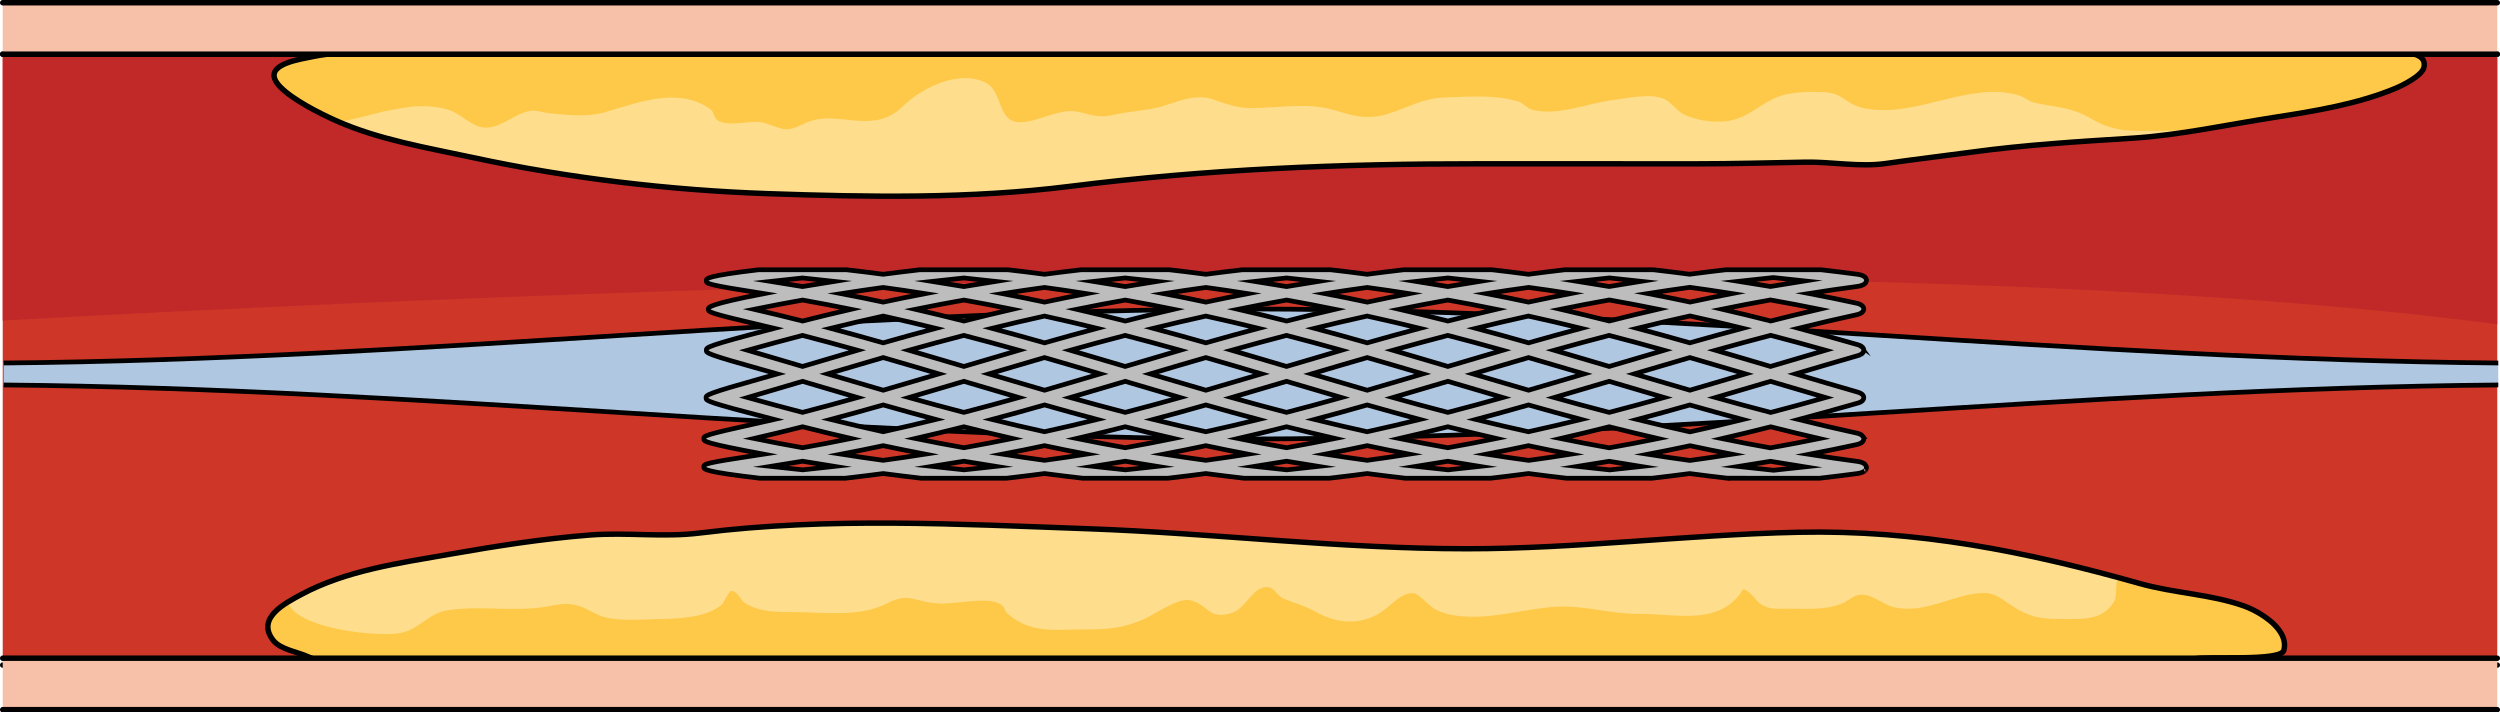
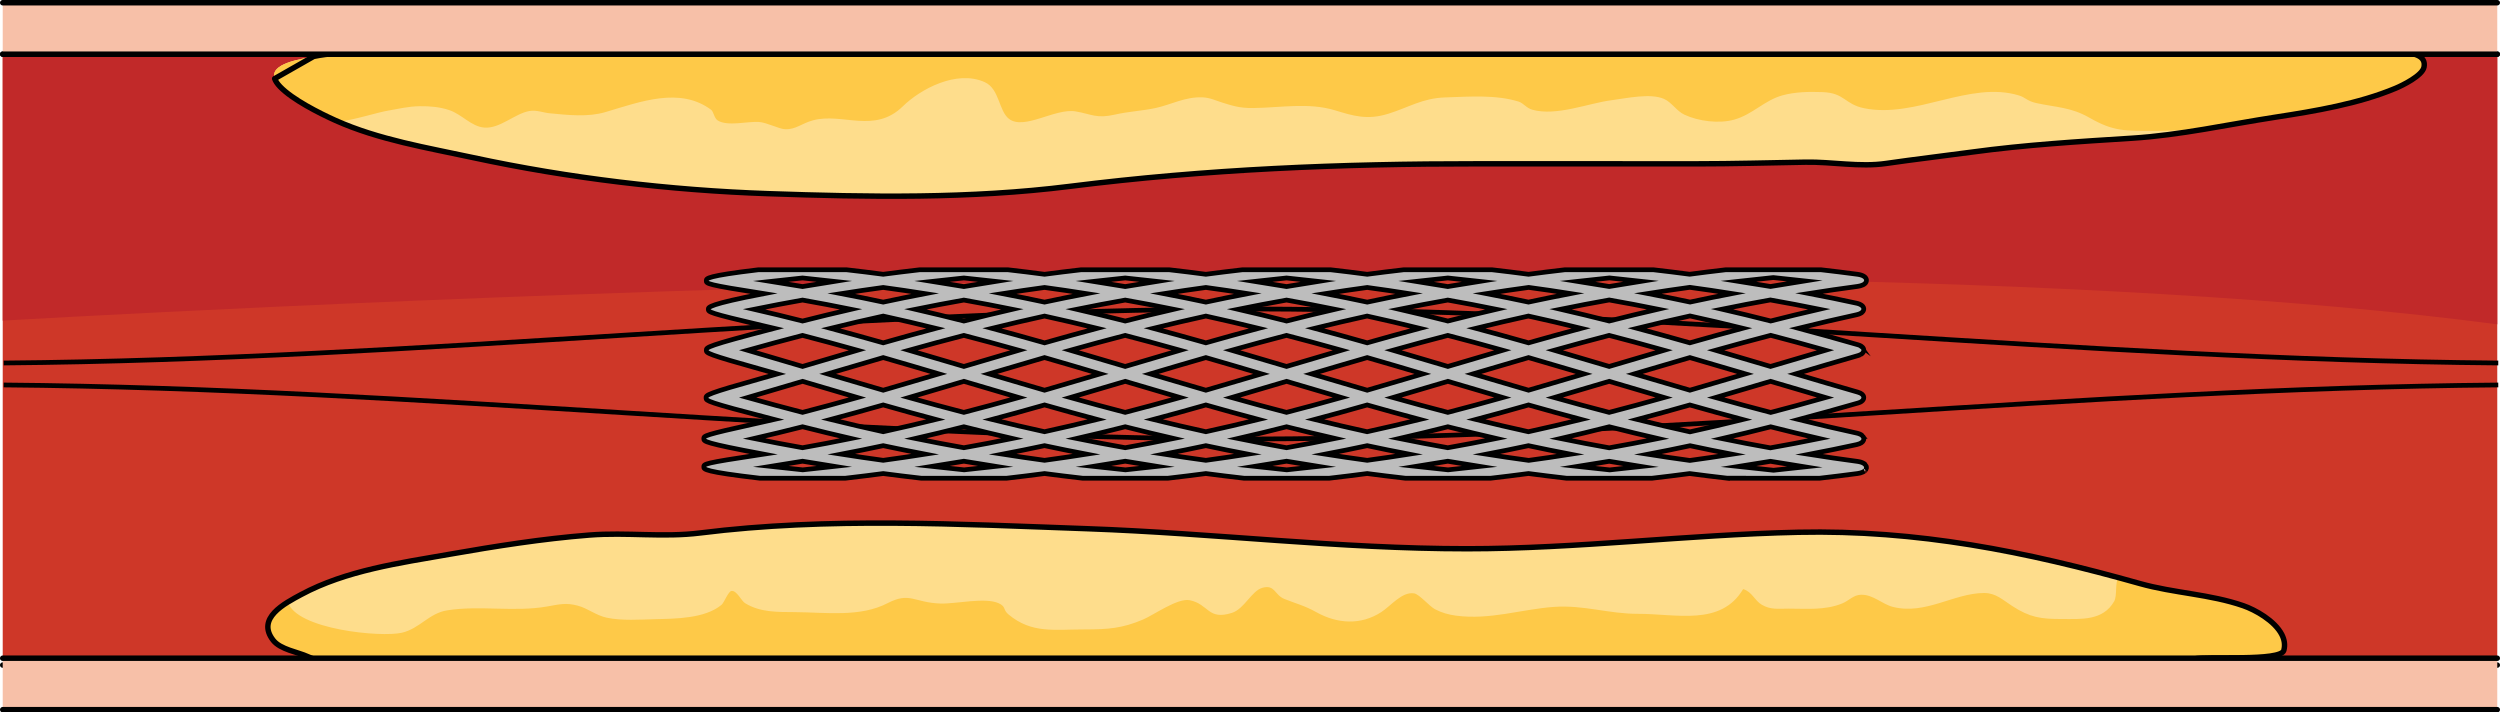
<svg xmlns="http://www.w3.org/2000/svg" version="1.1" id="Layer_1" x="0px" y="0px" width="526.763px" height="150.106px" viewBox="0 0 526.763 150.106" enable-background="new 0 0 526.763 150.106" xml:space="preserve">
  <g>
    <g>
      <rect x="0.574" y="11.416" fill="#CE3728" width="525.614" height="127.274" />
      <path fill="#C12929" d="M526.188,11.416H0.574v56.149c0,0,358.628-21.277,525.614,0.775V11.416z" />
      <path fill="#FEDD8C" d="M57.873,16.574c0.174,0.503,0.538,1.063,1.136,1.687c2.597,2.71,8.224,5.563,11.689,7.119    c9.054,4.065,19.499,5.783,28.95,7.821c20.178,4.35,41.531,6.892,62.118,7.601c21.219,0.731,42.569,1.112,63.681-1.539    c28.78-3.613,56.866-4.768,86.16-4.75c15.297,0.009,30.593,0.007,45.889,0.008c7.639,0,15.273-0.218,22.91-0.352    c5.684-0.1,11.42,1.083,17.004,0.272c6.01-0.873,12.033-1.57,18.053-2.391c11.188-1.525,22.521-2.222,33.763-2.929    c10.147-0.638,20.248-2.894,30.278-4.439c8.356-1.289,17.46-2.812,25.269-6.086c1.386-0.581,5.632-2.637,5.981-4.46    c0.884-4.625-9.541-2.721-12.588-2.721c-3.851,0-7.701,0-11.552,0c-9.311,0-18.621,0-27.932,0c-23.747,0-47.493,0-71.24,0    c-28.087,0-56.174,0-84.261,0c-29.435,0-58.869,0-88.304,0c-27.79,0-55.579,0-83.369,0c-14.956,0-29.912,0-44.868,0    c-6.653,0-14.035-0.896-20.549,0.477C63.405,12.459,56.759,13.355,57.873,16.574z" />
      <path fill="#FEC948" d="M504.772,18.597c1.386-0.581,5.632-2.637,5.981-4.46c0.884-4.625-9.541-2.721-12.588-2.721    c-3.851,0-7.701,0-11.552,0c-9.311,0-18.621,0-27.932,0c-23.747,0-47.493,0-71.24,0c-28.087,0-56.174,0-84.261,0    c-29.435,0-58.869,0-88.304,0c-27.79,0-55.579,0-83.369,0c-14.956,0-29.912,0-44.868,0c-6.653,0-14.035-0.896-20.549,0.477    c-2.687,0.566-9.333,1.463-8.219,4.682c0.174,0.503,0.538,1.063,1.136,1.687c2.597,2.71,8.224,5.563,11.689,7.119    c0.212,0.096,0.435,0.174,0.648,0.267c3.346-0.383,8.01-1.927,10.366-2.328c2.305-0.393,4.318-0.912,6.738-0.94    c2.144-0.025,4.156,0.141,6.18,0.808c2.69,0.888,4.647,3.463,7.393,3.694c3.306,0.279,6.443-2.955,9.532-3.491    c1.499-0.26,2.9,0.346,4.241,0.476c3.869,0.375,8.074,0.851,11.782-0.253c7.427-2.21,15.701-5.347,22.251-0.49    c0.542,0.402,0.635,1.769,1.397,2.255c2.054,1.31,6.36,0.152,8.668,0.318c1.736,0.124,4.188,1.457,5.497,1.526    c2.261,0.121,3.506-1.229,5.926-1.876c6.216-1.661,12.938,2.918,18.93-2.959c3.639-3.569,11.311-7.759,17.252-5.075    c3.118,1.409,2.915,6.036,5.095,7.726c3.187,2.469,9.74-2.293,14.03-1.568c3.482,0.589,4.355,1.577,8.343,0.664    c2.847-0.652,5.758-0.78,8.521-1.374c3.223-0.694,6.244-2.402,9.872-2.252c1.626,0.067,2.741,0.663,4.195,1.109    c2.092,0.642,3.596,1.18,6.511,1.144c5.756-0.071,11.646-1.205,17.176,0.467c3.886,1.175,6.807,2.13,11.287,0.737    c4.275-1.329,7.207-3.29,11.959-3.438c5.07-0.157,10.687-0.622,15.51,0.885c1.014,0.316,1.604,1.355,2.883,1.71    c5.104,1.412,11.857-1.402,16.75-2.019c2.871-0.36,8.124-1.547,10.986-0.265c1.66,0.743,2.623,2.539,4.299,3.324    c2.954,1.385,7.324,1.954,10.558,1.025c3.843-1.104,6.351-4.08,10.111-5.101c2.673-0.725,5.472-0.79,8.462-0.679    c4.655,0.173,4.598,2.547,8.726,3.394c10.87,2.229,22.247-5.885,32.667-2.679c1.338,0.411,1.693,1.168,3.596,1.586    c4.268,0.938,7.281,0.839,11.232,3.101c5.063,2.898,7.365,2.769,13.898,2.77c3.403,0,7.009-0.282,10.605-0.397    c4.926-0.821,9.838-1.743,14.732-2.498C487.86,23.394,496.964,21.871,504.772,18.597z" />
-       <path fill="none" stroke="#000000" stroke-width="1.148" stroke-linecap="round" stroke-linejoin="round" stroke-miterlimit="10" d="    M57.873,16.574c0.174,0.503,0.538,1.063,1.136,1.687c2.597,2.71,8.224,5.563,11.689,7.119c9.054,4.065,19.499,5.783,28.95,7.821    c20.178,4.35,41.531,6.892,62.118,7.601c21.219,0.731,42.569,1.112,63.681-1.539c28.78-3.613,56.866-4.768,86.16-4.75    c15.297,0.009,30.593,0.007,45.889,0.008c7.639,0,15.273-0.218,22.91-0.352c5.684-0.1,11.42,1.083,17.004,0.272    c6.01-0.873,12.033-1.57,18.053-2.391c11.188-1.525,22.521-2.222,33.763-2.929c10.147-0.638,20.248-2.894,30.278-4.439    c8.356-1.289,17.46-2.812,25.269-6.086c1.386-0.581,5.632-2.637,5.981-4.46c0.884-4.625-9.541-2.721-12.588-2.721    c-3.851,0-7.701,0-11.552,0c-9.311,0-18.621,0-27.932,0c-23.747,0-47.493,0-71.24,0c-28.087,0-56.174,0-84.261,0    c-29.435,0-58.869,0-88.304,0c-27.79,0-55.579,0-83.369,0c-14.956,0-29.912,0-44.868,0c-6.653,0-14.035-0.896-20.549,0.477    C63.405,12.459,56.759,13.355,57.873,16.574z" />
+       <path fill="none" stroke="#000000" stroke-width="1.148" stroke-linecap="round" stroke-linejoin="round" stroke-miterlimit="10" d="    M57.873,16.574c0.174,0.503,0.538,1.063,1.136,1.687c2.597,2.71,8.224,5.563,11.689,7.119c9.054,4.065,19.499,5.783,28.95,7.821    c20.178,4.35,41.531,6.892,62.118,7.601c21.219,0.731,42.569,1.112,63.681-1.539c28.78-3.613,56.866-4.768,86.16-4.75    c15.297,0.009,30.593,0.007,45.889,0.008c7.639,0,15.273-0.218,22.91-0.352c5.684-0.1,11.42,1.083,17.004,0.272    c6.01-0.873,12.033-1.57,18.053-2.391c11.188-1.525,22.521-2.222,33.763-2.929c10.147-0.638,20.248-2.894,30.278-4.439    c8.356-1.289,17.46-2.812,25.269-6.086c1.386-0.581,5.632-2.637,5.981-4.46c0.884-4.625-9.541-2.721-12.588-2.721    c-3.851,0-7.701,0-11.552,0c-9.311,0-18.621,0-27.932,0c-23.747,0-47.493,0-71.24,0c-28.087,0-56.174,0-84.261,0    c-29.435,0-58.869,0-88.304,0c-27.79,0-55.579,0-83.369,0c-14.956,0-29.912,0-44.868,0c-6.653,0-14.035-0.896-20.549,0.477    z" />
      <path fill="#FEDD8C" d="M480.806,133.735c-1.497-2.962-5.659-5.253-8.133-6.11c-7.047-2.442-14.606-2.642-21.784-4.667    c-24.056-6.787-46.895-11.345-71.996-10.807c-23.269,0.499-46.519,3.473-69.762,3.473c-27.036,0-53.255-3.27-80.001-4.221    c-26.88-0.955-54.747-2.477-81.526,0.885c-7.941,0.997-15.438-0.178-23.446,0.453c-9.907,0.781-19.733,2.341-29.516,4.056    c-10.425,1.828-21.717,3.384-31.181,8.474c-3.485,1.874-9.545,4.989-5.889,9.652c1.517,1.934,5.186,2.46,7.288,3.431    c7.121,3.286,15.539,1.782,23.209,1.782c6.808,0,13.614,0,20.421,0c14.93,0,29.859,0,44.788,0c33.104,0,66.208,0,99.312,0    c33.59,0,67.18,0,100.77,0c29.466,0,58.932,0,88.398,0c6.991,0,13.766,0.387,20.561-1.302c2.652-0.659,18.264,0.602,18.898-1.797    C481.524,135.877,481.326,134.766,480.806,133.735z" />
      <path fill="#FEC948" d="M481.217,137.037c0.308-1.16,0.109-2.271-0.411-3.302c-1.497-2.962-5.659-5.253-8.133-6.11    c-7.047-2.442-14.606-2.642-21.784-4.667c-1.523-0.43-3.043-0.851-4.558-1.262c-0.724,1.217-0.202,3.828-0.865,4.999    c-2.349,4.15-6.98,3.728-11.034,3.732c-4.405,0.005-6.698-0.308-10.463-2.748c-2.039-1.322-3.444-2.735-5.906-2.732    c-6.335,0.009-12.322,4.657-19.196,2.936c-2.279-0.571-4.18-2.633-6.739-2.57c-1.613,0.039-2.503,1.239-3.976,1.838    c-3.645,1.482-7.457,1.083-11.301,1.089c-2.27,0.004-3.729,0.265-5.602-0.799c-1.548-0.879-2.023-2.727-3.957-3.322    c-4.688,7.886-14.065,5.198-22.178,5.216c-6.159,0.014-11.423-1.907-17.686-1.459c-6.842,0.49-13.473,2.803-20.664,1.841    c-1.516-0.202-2.996-0.612-4.391-1.344c-1.215-0.637-3.313-3.192-4.433-3.354c-2.572-0.37-4.84,2.623-6.922,3.966    c-4.32,2.786-9.24,2.469-13.672-0.005c-2.519-1.406-4.098-1.728-6.732-2.786c-2.097-0.842-1.949-3.095-4.635-2.339    c-2.25,0.632-3.788,4.442-6.393,5.276c-5.127,1.641-4.859-1.854-8.914-2.667c-2.53-0.508-7.557,3.105-9.806,4.065    c-4.396,1.874-7.399,2.09-12.226,2.09c-6.522,0-11.232,0.928-16.131-3.141c-1.253-1.041-0.454-1.611-2.051-2.359    c-2.845-1.334-9.154,0.164-12.305,0.05c-5.594-0.203-6.411-2.521-11.118-0.087c-5.829,3.016-12.885,1.945-19.569,1.894    c-3.687-0.028-7.314,0.069-10.486-1.895c-0.786-0.487-1.748-2.721-2.857-2.564c-0.686,0.097-1.54,2.459-2.086,2.915    c-3.484,2.91-9.665,2.924-13.922,3.028c-3.277,0.08-7.061,0.377-10.289-0.315c-2.25-0.482-3.979-1.973-6.104-2.537    c-2.431-0.646-3.799-0.291-6.348,0.164c-7.003,1.248-14.182-0.269-21.119,0.823c-3.879,0.611-5.771,3.815-9.542,4.715    c-4.377,1.045-22.35-0.69-24.044-6.467c-3.048,1.891-5.876,4.538-3.099,8.08c1.517,1.934,5.186,2.46,7.288,3.431    c7.121,3.286,15.539,1.782,23.209,1.782c6.808,0,13.614,0,20.421,0c14.93,0,29.859,0,44.788,0c33.104,0,66.208,0,99.312,0    c33.59,0,67.18,0,100.77,0c29.466,0,58.932,0,88.398,0c6.991,0,13.766,0.387,20.561-1.302    C464.971,138.175,480.582,139.436,481.217,137.037z" />
      <path fill="none" stroke="#000000" stroke-width="1.148" stroke-linecap="round" stroke-linejoin="round" stroke-miterlimit="10" d="    M480.806,133.735c-1.497-2.962-5.659-5.253-8.133-6.11c-7.047-2.442-14.606-2.642-21.784-4.667    c-24.056-6.787-46.895-11.345-71.996-10.807c-23.269,0.499-46.519,3.473-69.762,3.473c-27.036,0-53.255-3.27-80.001-4.221    c-26.88-0.955-54.747-2.477-81.526,0.885c-7.941,0.997-15.438-0.178-23.446,0.453c-9.907,0.781-19.733,2.341-29.516,4.056    c-10.425,1.828-21.717,3.384-31.181,8.474c-3.485,1.874-9.545,4.989-5.889,9.652c1.517,1.934,5.186,2.46,7.288,3.431    c7.121,3.286,15.539,1.782,23.209,1.782c6.808,0,13.614,0,20.421,0c14.93,0,29.859,0,44.788,0c33.104,0,66.208,0,99.312,0    c33.59,0,67.18,0,100.77,0c29.466,0,58.932,0,88.398,0c6.991,0,13.766,0.387,20.561-1.302c2.652-0.659,18.264,0.602,18.898-1.797    C481.524,135.877,481.326,134.766,480.806,133.735z" />
      <line fill="none" stroke="#000000" stroke-width="1.148" stroke-linecap="round" stroke-linejoin="round" stroke-miterlimit="10" x1="526.188" y1="11.416" x2="0.574" y2="11.416" />
      <line fill="none" stroke="#000000" stroke-width="1.148" stroke-linecap="round" stroke-linejoin="round" stroke-miterlimit="10" x1="0.574" y1="140.136" x2="526.188" y2="140.136" />
      <rect x="0.574" y="0.574" fill="#F7C0A8" width="525.614" height="10.842" />
      <rect x="0.574" y="138.69" fill="#F7C0A8" width="525.614" height="10.842" />
      <line fill="none" stroke="#000000" stroke-width="1.148" stroke-linecap="round" stroke-linejoin="round" stroke-miterlimit="10" x1="0.574" y1="0.574" x2="526.188" y2="0.574" />
      <line fill="none" stroke="#000000" stroke-width="1.148" stroke-linecap="round" stroke-linejoin="round" stroke-miterlimit="10" x1="526.188" y1="11.416" x2="0.574" y2="11.416" />
      <line fill="none" stroke="#000000" stroke-width="1.148" stroke-linecap="round" stroke-linejoin="round" stroke-miterlimit="10" x1="0.574" y1="138.69" x2="526.188" y2="138.69" />
      <line fill="none" stroke="#000000" stroke-width="1.148" stroke-linecap="round" stroke-linejoin="round" stroke-miterlimit="10" x1="526.188" y1="149.532" x2="0.574" y2="149.532" />
    </g>
-     <path fill="#B0C7E1" d="M526.396,76.487c-87.603-0.752-175.205-11.197-262.808-11.387C175.987,65.29,88.385,75.735,0.782,76.487   v4.629c87.603,0.75,175.205,11.197,262.807,11.385c87.603-0.188,175.205-10.635,262.808-11.385V76.487z" />
    <path fill="none" stroke="#000000" stroke-linejoin="round" stroke-miterlimit="10" d="M0.782,81.116   c87.603,0.75,175.205,11.197,262.807,11.385c87.603-0.188,175.205-10.635,262.808-11.385" />
    <path fill="none" stroke="#000000" stroke-linejoin="round" stroke-miterlimit="10" d="M526.396,76.487   c-87.603-0.752-175.205-11.197-262.808-11.387C175.987,65.29,88.385,75.735,0.782,76.487" />
    <path fill="#BDBDBD" stroke="#000000" stroke-miterlimit="10" d="M363.968,100.763c-2.792-0.319-5.445-0.649-7.944-0.981   c-2.566,0.341-5.222,0.67-7.896,0.979l-18.07,0.003c-2.702-0.31-5.373-0.641-7.994-0.989c-2.805,0.371-5.405,0.693-7.946,0.986   l-18.011,0.003c-2.818-0.321-5.501-0.652-8.03-0.988c-2.423,0.322-5.032,0.644-7.973,0.985l-17.989,0.003   c-2.975-0.341-5.584-0.663-8.031-0.988c-2.442,0.324-5.052,0.646-7.975,0.985l-17.988,0.003c-2.979-0.342-5.588-0.664-8.029-0.988   c-2.439,0.324-5.049,0.646-7.974,0.985l-17.989,0.003c-2.989-0.343-5.599-0.665-8.031-0.988c-2.44,0.324-5.049,0.646-7.974,0.985   l-17.993,0.003c-11.83-1.378-11.833-1.886-11.836-2.378c-0.004-0.641-0.005-0.793,11.687-2.557c0.31-0.047,0.611-0.092,0.904-0.137   c-12.587-2.367-12.588-2.676-12.591-3.258c-0.003-0.615-0.004-0.762,10.856-3.166c1.428-0.316,2.807-0.622,3.977-0.89l-0.57-0.148   c-13.739-3.545-13.754-3.783-13.79-4.359c-0.041-0.646-0.056-0.863,11.996-4.237c1.09-0.306,2.122-0.595,3.025-0.852   c-0.943-0.269-2.028-0.571-3.17-0.891c-11.799-3.295-11.798-3.498-11.795-4.102c0.003-0.612,0.005-0.893,14.254-4.588l0.075-0.02   c-0.782-0.186-1.652-0.39-2.562-0.603c-11.35-2.661-11.349-2.828-11.344-3.451c0.003-0.384,0.008-1.008,11.692-3.259   c-12.147-1.912-12.141-2.092-12.116-2.752c0.017-0.454,0.035-0.97,10.914-2.272l18.656-0.004c2.653,0.304,5.209,0.617,7.703,0.949   c2.495-0.332,5.05-0.646,7.646-0.946l18.647-0.003c2.652,0.304,5.208,0.617,7.702,0.949c2.494-0.332,5.048-0.646,7.643-0.946   l18.647-0.003c2.652,0.304,5.209,0.617,7.702,0.949c2.493-0.332,5.05-0.646,7.645-0.946l18.646-0.003   c2.652,0.304,5.209,0.617,7.702,0.949c2.493-0.332,5.047-0.646,7.642-0.946l18.672-0.003c2.653,0.304,5.189,0.619,7.676,0.949   c2.484-0.332,5.022-0.646,7.607-0.946l18.725-0.003c2.599,0.298,5.124,0.609,7.626,0.941c2.468-0.33,4.992-0.64,7.557-0.938   l20.119-0.003c2.626,0.303,5.175,0.615,7.694,0.952c0.181,0.027,0.284,0.045,0.385,0.067l0.136,0.031   c0.083,0.02,0.172,0.045,0.262,0.075c0.004,0.001,0.104,0.036,0.108,0.037c0.086,0.031,0.163,0.063,0.238,0.1   c0.007,0.003,0.091,0.048,0.098,0.051c0.074,0.041,0.139,0.083,0.198,0.125c0.012,0.009,0.192,0.158,0.204,0.17   c0.031,0.032,0.07,0.09,0.091,0.129c0.011,0.011,0.033,0.052,0.054,0.092c0.022,0.036,0.069,0.127,0.089,0.243   c0.005,0.027,0.013,0.111,0.013,0.139c0.007,0.058-0.001,0.148-0.026,0.237c-0.01,0.037-0.052,0.132-0.07,0.166   c-0.01,0.022-0.039,0.079-0.087,0.143c-0.022,0.035-0.049,0.069-0.074,0.095c-0.02,0.02-0.048,0.043-0.075,0.063   c-0.122,0.111-0.238,0.189-0.369,0.257c-0.18,0.084-0.337,0.142-0.511,0.191l-0.141,0.039c-0.152,0.039-0.325,0.075-0.518,0.102   c-0.008,0.001-0.056,0.008-0.063,0.009c-3.341,0.444-6.75,0.941-10.171,1.48c3.379,0.648,6.752,1.339,10.061,2.059   c0.072,0.016,0.135,0.033,0.196,0.052c0.006,0.002,0.104,0.028,0.11,0.03c0.113,0.035,0.223,0.076,0.325,0.119   c0.633,0.277,0.804,0.639,0.839,0.895c0.024,0.18,0.008,0.53-0.38,0.849c-0.004,0.004-0.082,0.071-0.105,0.087   c-0.036,0.023-0.081,0.047-0.126,0.066c-0.053,0.032-0.136,0.074-0.229,0.116l-0.169,0.069c-0.116,0.041-0.239,0.074-0.371,0.107   c-0.003,0.001-0.077,0.023-0.098,0.027c-3.981,0.865-8.009,1.803-12.259,2.854c3.896,1.039,8.014,2.183,12.526,3.478   c0.137,0.04,0.256,0.082,0.369,0.13c0.027,0.013,0.073,0.034,0.098,0.052c-0.004-0.006-0.003-0.008-0.003-0.008   c0.015,0,0.043,0.013,0.069,0.026c0.019,0.009,0.111,0.066,0.129,0.078c0.016,0.011,0.089,0.063,0.104,0.075   c0.043,0.024,0.123,0.09,0.193,0.164c0.104,0.116,0.161,0.208,0.2,0.303c0.056,0.162,0.069,0.27,0.063,0.376   c-0.002,0.023-0.01,0.087-0.015,0.109c-0.019,0.09-0.052,0.176-0.1,0.257c-0.011,0.02-0.059,0.095-0.072,0.112   c-0.043,0.055-0.09,0.108-0.147,0.159c-0.01,0.008-0.094,0.078-0.104,0.086c-0.061,0.043-0.111,0.076-0.167,0.108   c-0.014,0.009-0.093,0.056-0.107,0.063c0.002-0.001,0.004-0.002,0.004-0.002s-0.035,0.018-0.073,0.031   c-0.055,0.026-0.138,0.06-0.225,0.089l-0.177,0.063c-4.371,1.254-8.742,2.546-13.19,3.866c4.04,1.202,8.583,2.546,13.152,3.857   c0.834,0.238,1.105,0.626,1.187,0.909c0.083,0.288,0.005,0.594-0.215,0.838c-0.017,0.017-0.033,0.033-0.051,0.049   c-0.07,0.07-0.133,0.12-0.202,0.167c0,0-0.145,0.094-0.182,0.113c-0.02,0.011-0.25,0.105-0.25,0.105   c-0.132,0.05-0.19,0.071-0.255,0.091c-4.546,1.305-8.667,2.449-12.559,3.488c4.282,1.059,8.313,1.997,12.267,2.856   c0.178,0.045,0.281,0.071,0.377,0.102c0.012,0.004,0.096,0.035,0.106,0.04c0.077,0.026,0.169,0.063,0.254,0.104   c0.009,0.005,0.242,0.133,0.253,0.14c0.037,0.021,0.077,0.061,0.093,0.075c0.112,0.094,0.179,0.162,0.232,0.238h-0.001   c0.021,0.03,0.04,0.062,0.054,0.094c0.027,0.022,0.074,0.127,0.099,0.237c0.004,0.015,0.007,0.03,0.009,0.045   c0.02,0.124,0.012,0.247-0.022,0.365c-0.005,0.018-0.021,0.061-0.022,0.063c-0.039,0.1-0.092,0.19-0.156,0.269   c-0.099,0.108-0.17,0.172-0.243,0.225c-0.015,0.013-0.03,0.024-0.047,0.035c0,0-0.079,0.045-0.092,0.051   c-0.046,0.034-0.169,0.098-0.312,0.157c-0.237,0.088-0.393,0.137-0.574,0.177c-3.315,0.721-6.69,1.411-10.068,2.06   c3.415,0.538,6.843,1.038,10.227,1.49c0,0,0.298,0.051,0.303,0.053c0.104,0.021,0.204,0.043,0.301,0.068   c0.012,0.004,0.094,0.028,0.105,0.032c0.083,0.023,0.182,0.058,0.273,0.096c0.168,0.075,0.254,0.119,0.33,0.167   c0.146,0.096,0.22,0.158,0.283,0.224c0.009,0.011,0.023,0.028,0.04,0.048l0.003-0.002c0.074,0.083,0.133,0.179,0.174,0.281   c0.058,0.169,0.068,0.284,0.056,0.397c-0.003,0.021-0.01,0.079-0.015,0.1c-0.019,0.094-0.067,0.186-0.106,0.252   c-0.015,0.024-0.057,0.091-0.076,0.113c0.007-0.008,0.011-0.011,0.011-0.011c0.005,0-0.023,0.04-0.064,0.081   c-0.029,0.029-0.089,0.075-0.123,0.096c-0.044,0.055-0.168,0.143-0.311,0.217c-0.017,0.008-0.094,0.043-0.111,0.049   c-0.09,0.045-0.242,0.1-0.407,0.149l-0.133,0.037c-0.159,0.042-0.338,0.079-0.538,0.106c-2.624,0.348-5.278,0.674-7.955,0.985   c-0.02,0.002-0.038,0.003-0.058,0.003H363.968z M366.297,98.302c2.465,0.28,4.941,0.543,7.398,0.783   c2.169-0.218,4.376-0.451,6.573-0.698c-2.343-0.365-4.729-0.759-7.217-1.188C370.888,97.57,368.627,97.939,366.297,98.302z    M332.398,98.289c2.262,0.257,4.528,0.498,6.772,0.721c2.274-0.232,4.467-0.467,6.602-0.708c-2.189-0.344-4.406-0.71-6.702-1.105   C336.845,97.577,334.612,97.943,332.398,98.289z M298.381,98.282c2.204,0.249,4.457,0.488,6.733,0.716   c2.197-0.225,4.427-0.464,6.638-0.714c-2.286-0.357-4.526-0.726-6.693-1.1C302.877,97.561,300.642,97.928,298.381,98.282z    M264.386,98.282c2.168,0.245,4.425,0.484,6.744,0.716c2.252-0.23,4.483-0.47,6.646-0.715c-2.245-0.352-4.486-0.72-6.696-1.101   C268.859,97.564,266.62,97.933,264.386,98.282z M230.394,98.282c2.176,0.246,4.432,0.485,6.743,0.716   c2.245-0.23,4.478-0.47,6.646-0.716c-2.248-0.352-4.488-0.72-6.694-1.1C234.877,97.563,232.637,97.932,230.394,98.282z    M196.4,98.282c2.174,0.246,4.431,0.485,6.744,0.716c2.243-0.229,4.475-0.469,6.645-0.716c-2.241-0.351-4.481-0.719-6.696-1.1   C200.885,97.563,198.646,97.931,196.4,98.282z M162.407,98.282c2.177,0.246,4.433,0.485,6.742,0.716   c2.247-0.23,4.479-0.47,6.646-0.716c-2.246-0.352-4.485-0.72-6.695-1.1C166.891,97.563,164.651,97.931,162.407,98.282z    M347.21,95.719c2.942,0.464,5.906,0.899,8.846,1.301c2.902-0.395,5.881-0.832,8.887-1.304c-2.981-0.575-5.943-1.179-8.84-1.801   C353.17,94.543,350.189,95.147,347.21,95.719z M313.199,95.702c2.862,0.448,5.847,0.885,8.904,1.302   c2.913-0.396,5.822-0.821,8.824-1.292c-2.98-0.574-5.954-1.179-8.874-1.805C319.163,94.525,316.196,95.126,313.199,95.702z    M211.246,95.697c2.912,0.456,5.875,0.89,8.845,1.295c3.005-0.41,5.969-0.844,8.846-1.295c-2.987-0.573-5.952-1.175-8.848-1.794   C217.204,94.521,214.241,95.122,211.246,95.697z M279.23,95.696c2.909,0.456,5.873,0.891,8.846,1.296   c2.993-0.407,5.951-0.841,8.83-1.293c-2.912-0.561-5.822-1.153-8.825-1.796C285.231,94.513,282.266,95.113,279.23,95.696z    M245.24,95.697c2.91,0.456,5.873,0.89,8.843,1.295c2.969-0.405,5.932-0.839,8.844-1.295c-2.98-0.572-5.943-1.173-8.843-1.792   C251.18,94.525,248.216,95.126,245.24,95.697z M177.255,95.697c2.909,0.456,5.872,0.89,8.842,1.295   c2.973-0.405,5.936-0.84,8.843-1.295c-2.972-0.571-5.936-1.172-8.843-1.792C183.199,94.523,180.235,95.124,177.255,95.697z    M362.833,92.421c3.452,0.704,6.807,1.345,10.189,1.945c3.4-0.6,6.858-1.256,10.31-1.955c-3.417-0.789-6.851-1.621-10.237-2.482   C369.614,90.816,366.235,91.637,362.833,92.421z M328.816,92.404c3.511,0.714,6.886,1.356,10.256,1.954   c3.435-0.606,6.883-1.259,10.28-1.945c-3.366-0.776-6.815-1.612-10.282-2.492C335.655,90.788,332.216,91.621,328.816,92.404z    M294.84,92.399c3.361,0.681,6.788,1.331,10.221,1.939c3.388-0.601,6.815-1.252,10.222-1.941c-3.357-0.774-6.72-1.59-10.211-2.477   C301.637,90.793,298.206,91.624,294.84,92.399z M226.87,92.396c3.407,0.69,6.834,1.342,10.218,1.941   c3.382-0.6,6.808-1.251,10.213-1.941c-3.347-0.771-6.71-1.585-10.214-2.475C233.68,90.785,230.253,91.615,226.87,92.396z    M260.866,92.396c3.406,0.69,6.831,1.342,10.214,1.941c3.398-0.603,6.826-1.254,10.221-1.942   c-3.363-0.775-6.788-1.604-10.214-2.474C267.664,90.789,264.235,91.619,260.866,92.396z M192.88,92.396   c3.405,0.69,6.831,1.342,10.213,1.941c3.385-0.6,6.811-1.251,10.214-1.941c-3.335-0.768-6.698-1.583-10.214-2.475   C199.586,90.811,196.223,91.626,192.88,92.396z M158.888,92.396c3.405,0.69,6.831,1.342,10.213,1.941   c3.385-0.6,6.811-1.251,10.214-1.94c-3.343-0.771-6.705-1.585-10.214-2.476C165.594,90.811,162.23,91.626,158.888,92.396z    M344.964,88.388c3.879,0.959,7.535,1.815,11.119,2.605c3.708-0.814,7.362-1.667,11.116-2.593   c-3.585-0.954-7.249-1.965-11.142-3.073C352.036,86.471,348.386,87.478,344.964,88.388z M310.973,88.387   c3.767,0.928,7.406,1.777,11.07,2.583c3.665-0.805,7.395-1.673,11.117-2.588c-3.588-0.954-7.236-1.96-11.092-3.057   C318.061,86.466,314.41,87.473,310.973,88.387z M276.987,88.385c3.832,0.944,7.472,1.793,11.071,2.583   c3.666-0.805,7.391-1.671,11.1-2.584c-3.512-0.935-7.158-1.939-11.085-3.057C284.094,86.459,280.446,87.465,276.987,88.385z    M175.015,88.385c3.717,0.914,7.437,1.78,11.082,2.581c3.655-0.803,7.375-1.669,11.083-2.581c-3.479-0.926-7.126-1.933-11.083-3.06   C182.142,86.451,178.496,87.458,175.015,88.385z M243,88.384c3.727,0.917,7.445,1.783,11.084,2.582   c3.671-0.806,7.316-1.655,11.088-2.583c-3.54-0.94-7.188-1.945-11.092-3.056C250.099,86.46,246.453,87.466,243,88.384z    M209.007,88.385c3.756,0.924,7.399,1.771,11.082,2.579c3.632-0.796,7.352-1.661,11.086-2.58   c-3.541-0.942-7.187-1.948-11.083-3.059C216.138,86.451,212.491,87.458,209.007,88.385z M361.486,83.764   c3.979,1.118,7.794,2.15,11.608,3.141c3.636-0.946,7.349-1.954,11.556-3.139c-3.91-1.138-7.788-2.285-11.591-3.417   C369.229,81.488,365.382,82.631,361.486,83.764z M293.501,83.766c4.055,1.137,7.854,2.164,11.563,3.127   c3.742-0.97,7.548-1.997,11.583-3.128c-3.902-1.136-7.749-2.278-11.571-3.416C301.245,81.489,297.397,82.632,293.501,83.766z    M327.491,83.766c4.023,1.129,7.822,2.156,11.562,3.127c3.773-0.978,7.583-2.006,11.592-3.129   c-3.909-1.138-7.764-2.278-11.579-3.415C335.236,81.49,331.388,82.631,327.491,83.766z M259.508,83.765   c4.075,1.143,7.875,2.17,11.567,3.126c3.72-0.963,7.523-1.989,11.576-3.125c-3.898-1.136-7.745-2.277-11.572-3.415   C267.25,81.49,263.403,82.631,259.508,83.765z M157.528,83.766c3.974,1.113,7.776,2.141,11.572,3.125   c3.784-0.981,7.587-2.008,11.573-3.125c-3.896-1.134-7.744-2.275-11.573-3.415C165.271,81.49,161.424,82.632,157.528,83.766z    M225.515,83.766c4.004,1.122,7.807,2.148,11.572,3.125c3.787-0.982,7.589-2.009,11.569-3.125   c-3.896-1.134-7.741-2.275-11.569-3.415C233.258,81.49,229.411,82.632,225.515,83.766z M191.521,83.766   c3.981,1.115,7.783,2.143,11.571,3.125c3.773-0.979,7.576-2.005,11.573-3.125c-3.896-1.134-7.742-2.275-11.571-3.417   C199.266,81.49,195.417,82.632,191.521,83.766z M276.35,78.781c3.871,1.15,7.769,2.301,11.726,3.441   c3.956-1.141,7.854-2.29,11.729-3.441c-3.873-1.15-7.771-2.301-11.728-3.439C284.118,76.48,280.221,77.633,276.35,78.781z    M242.356,78.782c3.872,1.15,7.771,2.3,11.728,3.44c3.955-1.141,7.854-2.29,11.726-3.44c-3.872-1.15-7.771-2.302-11.726-3.44   C250.128,76.48,246.229,77.632,242.356,78.782z M208.362,78.781c3.874,1.151,7.772,2.301,11.729,3.441   c3.955-1.141,7.853-2.29,11.726-3.441c-3.873-1.15-7.771-2.301-11.728-3.439C216.134,76.48,212.236,77.631,208.362,78.781z    M174.37,78.781c3.874,1.151,7.772,2.301,11.729,3.441c3.955-1.141,7.853-2.29,11.727-3.441c-3.874-1.15-7.771-2.301-11.727-3.439   C182.143,76.48,178.244,77.631,174.37,78.781z M310.346,78.78c3.868,1.149,7.768,2.3,11.726,3.44   c3.954-1.139,7.852-2.289,11.723-3.44c-3.871-1.149-7.767-2.3-11.722-3.438C318.113,76.483,314.214,77.633,310.346,78.78z    M344.338,78.78c3.861,1.147,7.766,2.297,11.729,3.44c3.953-1.141,7.85-2.29,11.721-3.44c-3.871-1.149-7.767-2.3-11.721-3.438   C352.104,76.485,348.199,77.635,344.338,78.78z M361.486,73.799c3.896,1.133,7.742,2.275,11.571,3.415   c3.804-1.132,7.682-2.279,11.592-3.417c-4.229-1.189-7.939-2.198-11.555-3.139C369.277,71.651,365.381,72.705,361.486,73.799z    M191.521,73.799c3.896,1.134,7.744,2.275,11.574,3.415c3.829-1.14,7.675-2.281,11.572-3.415   c-4.058-1.137-7.859-2.163-11.574-3.125C199.306,71.654,195.503,72.682,191.521,73.799z M157.527,73.799   c3.896,1.134,7.743,2.275,11.573,3.415c3.83-1.14,7.678-2.281,11.574-3.416c-4.004-1.122-7.807-2.148-11.574-3.124   C165.298,71.658,161.495,72.686,157.527,73.799z M225.514,73.799c3.897,1.134,7.743,2.275,11.571,3.415   c3.83-1.14,7.677-2.281,11.572-3.416c-4.017-1.126-7.819-2.152-11.57-3.124C233.361,71.639,229.559,72.665,225.514,73.799z    M293.5,73.797c3.897,1.136,7.744,2.277,11.575,3.417c3.823-1.138,7.67-2.28,11.571-3.415c-4.039-1.133-7.845-2.16-11.582-3.127   C301.365,71.63,297.566,72.657,293.5,73.797z M327.492,73.797c3.897,1.136,7.744,2.277,11.573,3.417   c3.815-1.137,7.67-2.277,11.579-3.415c-4.013-1.125-7.821-2.152-11.591-3.129C335.334,71.636,331.535,72.663,327.492,73.797z    M259.509,73.799c3.896,1.134,7.742,2.275,11.571,3.415c3.826-1.14,7.674-2.281,11.572-3.417   c-4.053-1.136-7.856-2.162-11.576-3.125C267.438,71.614,263.638,72.642,259.509,73.799z M209.006,69.18   c3.486,0.928,7.133,1.934,11.085,3.06c3.955-1.126,7.601-2.133,11.082-3.06c-3.721-0.915-7.44-1.781-11.084-2.581   C216.392,67.411,212.673,68.277,209.006,69.18z M175.013,69.18c3.456,0.92,7.104,1.926,11.084,3.058   c3.982-1.133,7.63-2.139,11.085-3.058c-3.718-0.915-7.438-1.781-11.085-2.581C182.441,67.4,178.722,68.267,175.013,69.18z    M310.974,69.176c3.513,0.935,7.162,1.941,11.096,3.062c3.857-1.098,7.505-2.103,11.092-3.057   c-3.732-0.917-7.463-1.786-11.117-2.588C318.384,67.398,314.744,68.247,310.974,69.176z M242.998,69.18   c3.454,0.919,7.101,1.925,11.082,3.058c3.805-1.084,7.453-2.089,11.093-3.057c-3.726-0.916-7.446-1.782-11.089-2.582   C250.433,67.399,246.712,68.266,242.998,69.18z M276.988,69.178c3.49,0.929,7.139,1.935,11.087,3.06   c3.888-1.108,7.533-2.114,11.082-3.058c-3.738-0.92-7.463-1.787-11.098-2.585C284.428,67.393,280.788,68.242,276.988,69.178z    M344.963,69.176c3.471,0.923,7.12,1.93,11.095,3.06c3.883-1.105,7.547-2.117,11.141-3.073c-3.766-0.929-7.42-1.781-11.112-2.591   C352.508,67.358,348.851,68.215,344.963,69.176z M260.866,65.167c3.39,0.781,6.818,1.612,10.222,2.477   c3.502-0.889,6.864-1.704,10.213-2.475c-3.394-0.688-6.821-1.34-10.221-1.943C267.702,63.824,264.276,64.476,260.866,65.167z    M192.878,65.167c3.375,0.778,6.801,1.608,10.215,2.475c3.428-0.869,6.854-1.699,10.216-2.475c-3.404-0.69-6.83-1.341-10.216-1.941   C199.71,63.825,196.284,64.477,192.878,65.167z M328.815,65.159c3.397,0.784,6.837,1.616,10.255,2.482   c3.462-0.879,6.911-1.714,10.284-2.492c-3.407-0.688-6.854-1.341-10.28-1.945C335.707,63.803,332.267,64.458,328.815,65.159z    M226.871,65.167c3.373,0.777,6.799,1.607,10.216,2.475c3.417-0.867,6.843-1.696,10.216-2.475   c-3.406-0.69-6.832-1.342-10.215-1.941C233.701,63.826,230.274,64.478,226.871,65.167z M158.886,65.167   c3.375,0.778,6.801,1.608,10.215,2.475c3.416-0.866,6.842-1.696,10.216-2.475c-3.404-0.69-6.83-1.341-10.216-1.941   C165.723,63.824,162.296,64.476,158.886,65.167z M294.842,65.163c3.372,0.777,6.803,1.608,10.231,2.479   c3.406-0.864,6.831-1.694,10.21-2.476c-3.445-0.697-6.873-1.349-10.222-1.942C301.624,63.833,298.197,64.483,294.842,65.163z    M362.835,65.143c3.372,0.777,6.75,1.599,10.26,2.493c3.381-0.861,6.813-1.694,10.235-2.482c-3.416-0.693-6.873-1.35-10.308-1.955   C369.67,63.794,366.252,64.446,362.835,65.143z M279.232,61.866c3.036,0.583,6.003,1.185,8.852,1.795   c3.028-0.648,5.938-1.241,8.821-1.797c-2.92-0.459-5.878-0.893-8.829-1.294C285.093,60.978,282.13,61.412,279.232,61.866z    M177.252,61.867c3.021,0.579,5.985,1.18,8.845,1.792c2.861-0.612,5.825-1.213,8.846-1.792c-2.897-0.455-5.861-0.89-8.846-1.297   C183.112,60.978,180.148,61.412,177.252,61.867z M211.244,61.867c3.021,0.579,5.985,1.18,8.845,1.792   c2.866-0.613,5.832-1.214,8.848-1.792c-2.897-0.455-5.861-0.89-8.845-1.297C217.108,60.977,214.144,61.411,211.244,61.867z    M245.239,61.867c3.058,0.586,6.022,1.187,8.845,1.792c2.826-0.606,5.791-1.207,8.845-1.792c-2.897-0.455-5.861-0.89-8.845-1.297   C251.101,60.978,248.137,61.412,245.239,61.867z M313.2,61.861c3.042,0.585,6.01,1.186,8.855,1.794   c2.929-0.626,5.903-1.23,8.877-1.803c-3.001-0.472-5.911-0.897-8.828-1.292C319.059,60.976,316.075,61.412,313.2,61.861z    M347.213,61.844c2.975,0.57,5.953,1.175,8.891,1.804c2.865-0.616,5.828-1.219,8.841-1.799c-2.991-0.471-5.971-0.908-8.889-1.306   C353.086,60.949,350.123,61.386,347.213,61.844z M196.4,59.281c2.262,0.354,4.502,0.722,6.692,1.099   c2.188-0.376,4.429-0.744,6.695-1.099c-2.182-0.247-4.42-0.485-6.692-0.711C200.821,58.796,198.582,59.034,196.4,59.281z    M162.406,59.281c2.266,0.354,4.506,0.722,6.694,1.099c2.19-0.377,4.431-0.744,6.693-1.099c-2.184-0.247-4.424-0.485-6.695-0.711   C166.824,58.797,164.586,59.034,162.406,59.281z M264.387,59.281c2.265,0.354,4.504,0.722,6.693,1.099   c2.19-0.377,4.431-0.745,6.694-1.099c-2.181-0.247-4.42-0.485-6.694-0.711C268.806,58.797,266.566,59.034,264.387,59.281z    M230.394,59.281c2.267,0.354,4.507,0.722,6.694,1.099c2.189-0.377,4.429-0.744,6.693-1.099c-2.182-0.247-4.421-0.485-6.693-0.711   C234.813,58.796,232.574,59.034,230.394,59.281z M298.379,59.281c2.219,0.347,4.453,0.714,6.68,1.097   c2.17-0.373,4.411-0.741,6.698-1.099c-2.204-0.249-4.442-0.486-6.689-0.709C302.8,58.796,300.562,59.034,298.379,59.281z    M332.401,59.274c2.217,0.346,4.449,0.712,6.673,1.094c2.215-0.383,4.455-0.753,6.695-1.105c-2.149-0.241-4.373-0.477-6.648-0.702   C336.858,58.784,334.61,59.023,332.401,59.274z M366.297,59.262c2.284,0.354,4.545,0.724,6.755,1.103   c2.457-0.425,4.843-0.817,7.211-1.187c-2.202-0.246-4.417-0.479-6.617-0.694C371.171,58.727,368.711,58.987,366.297,59.262z" />
  </g>
</svg>